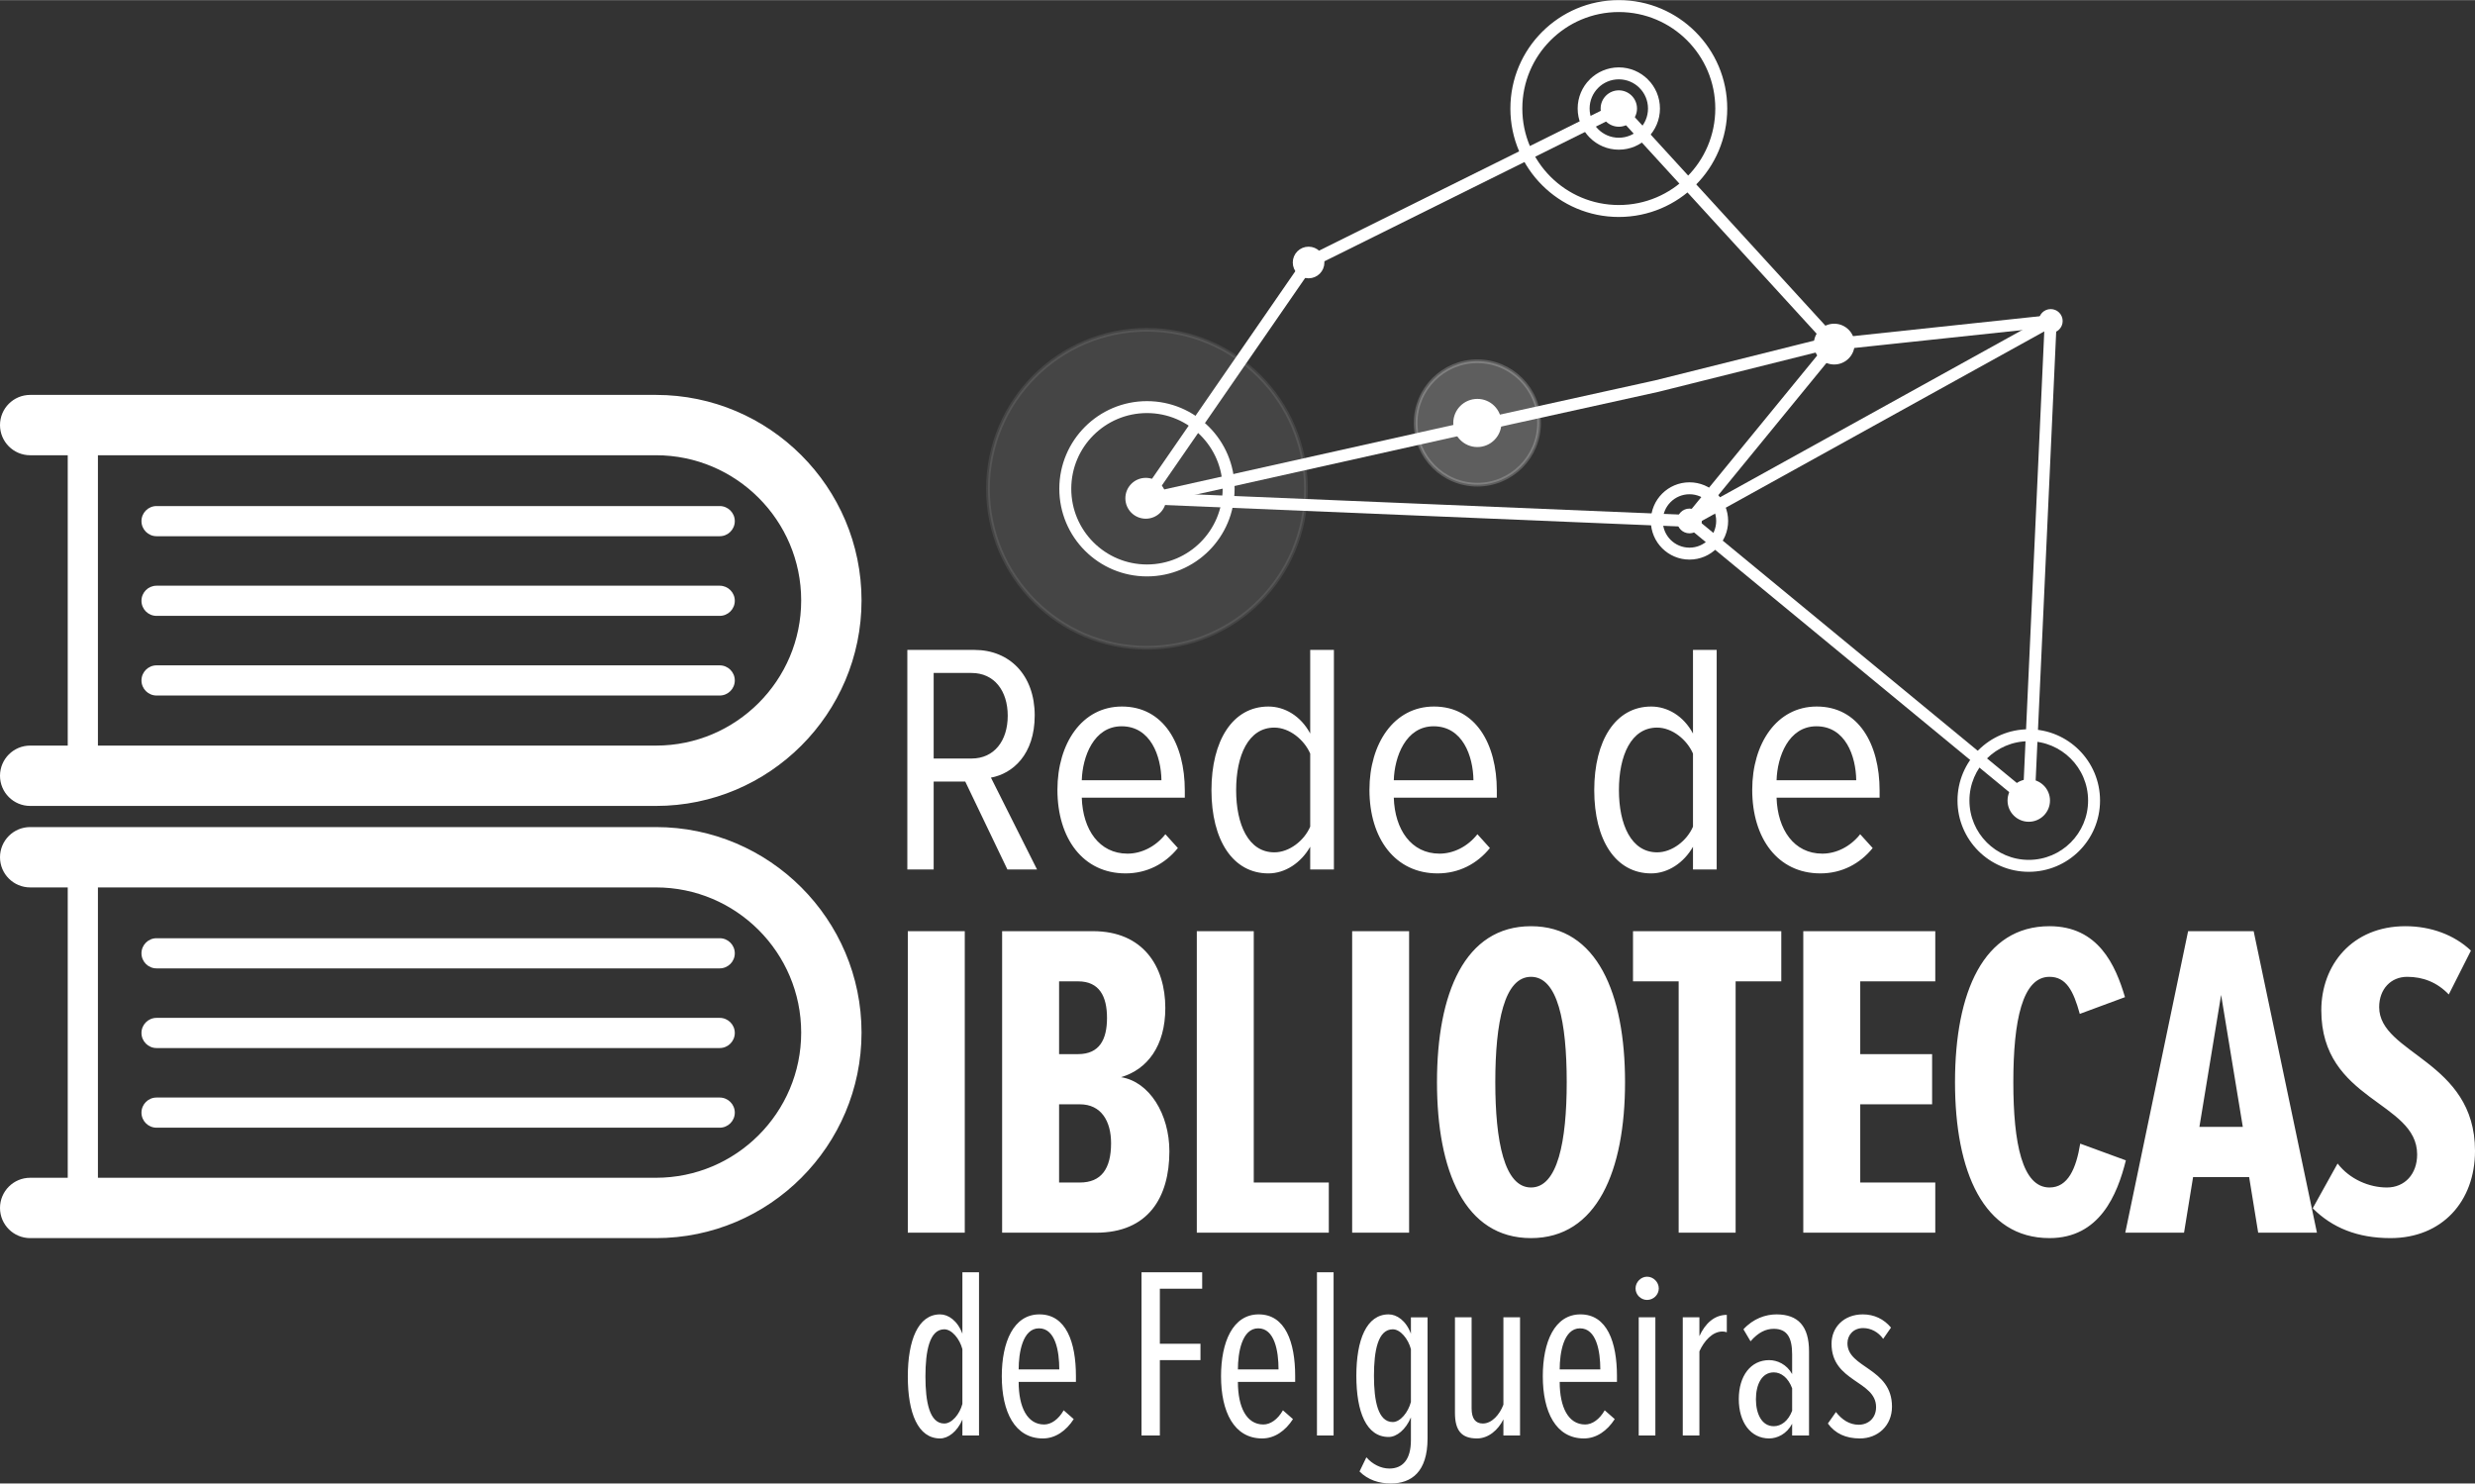
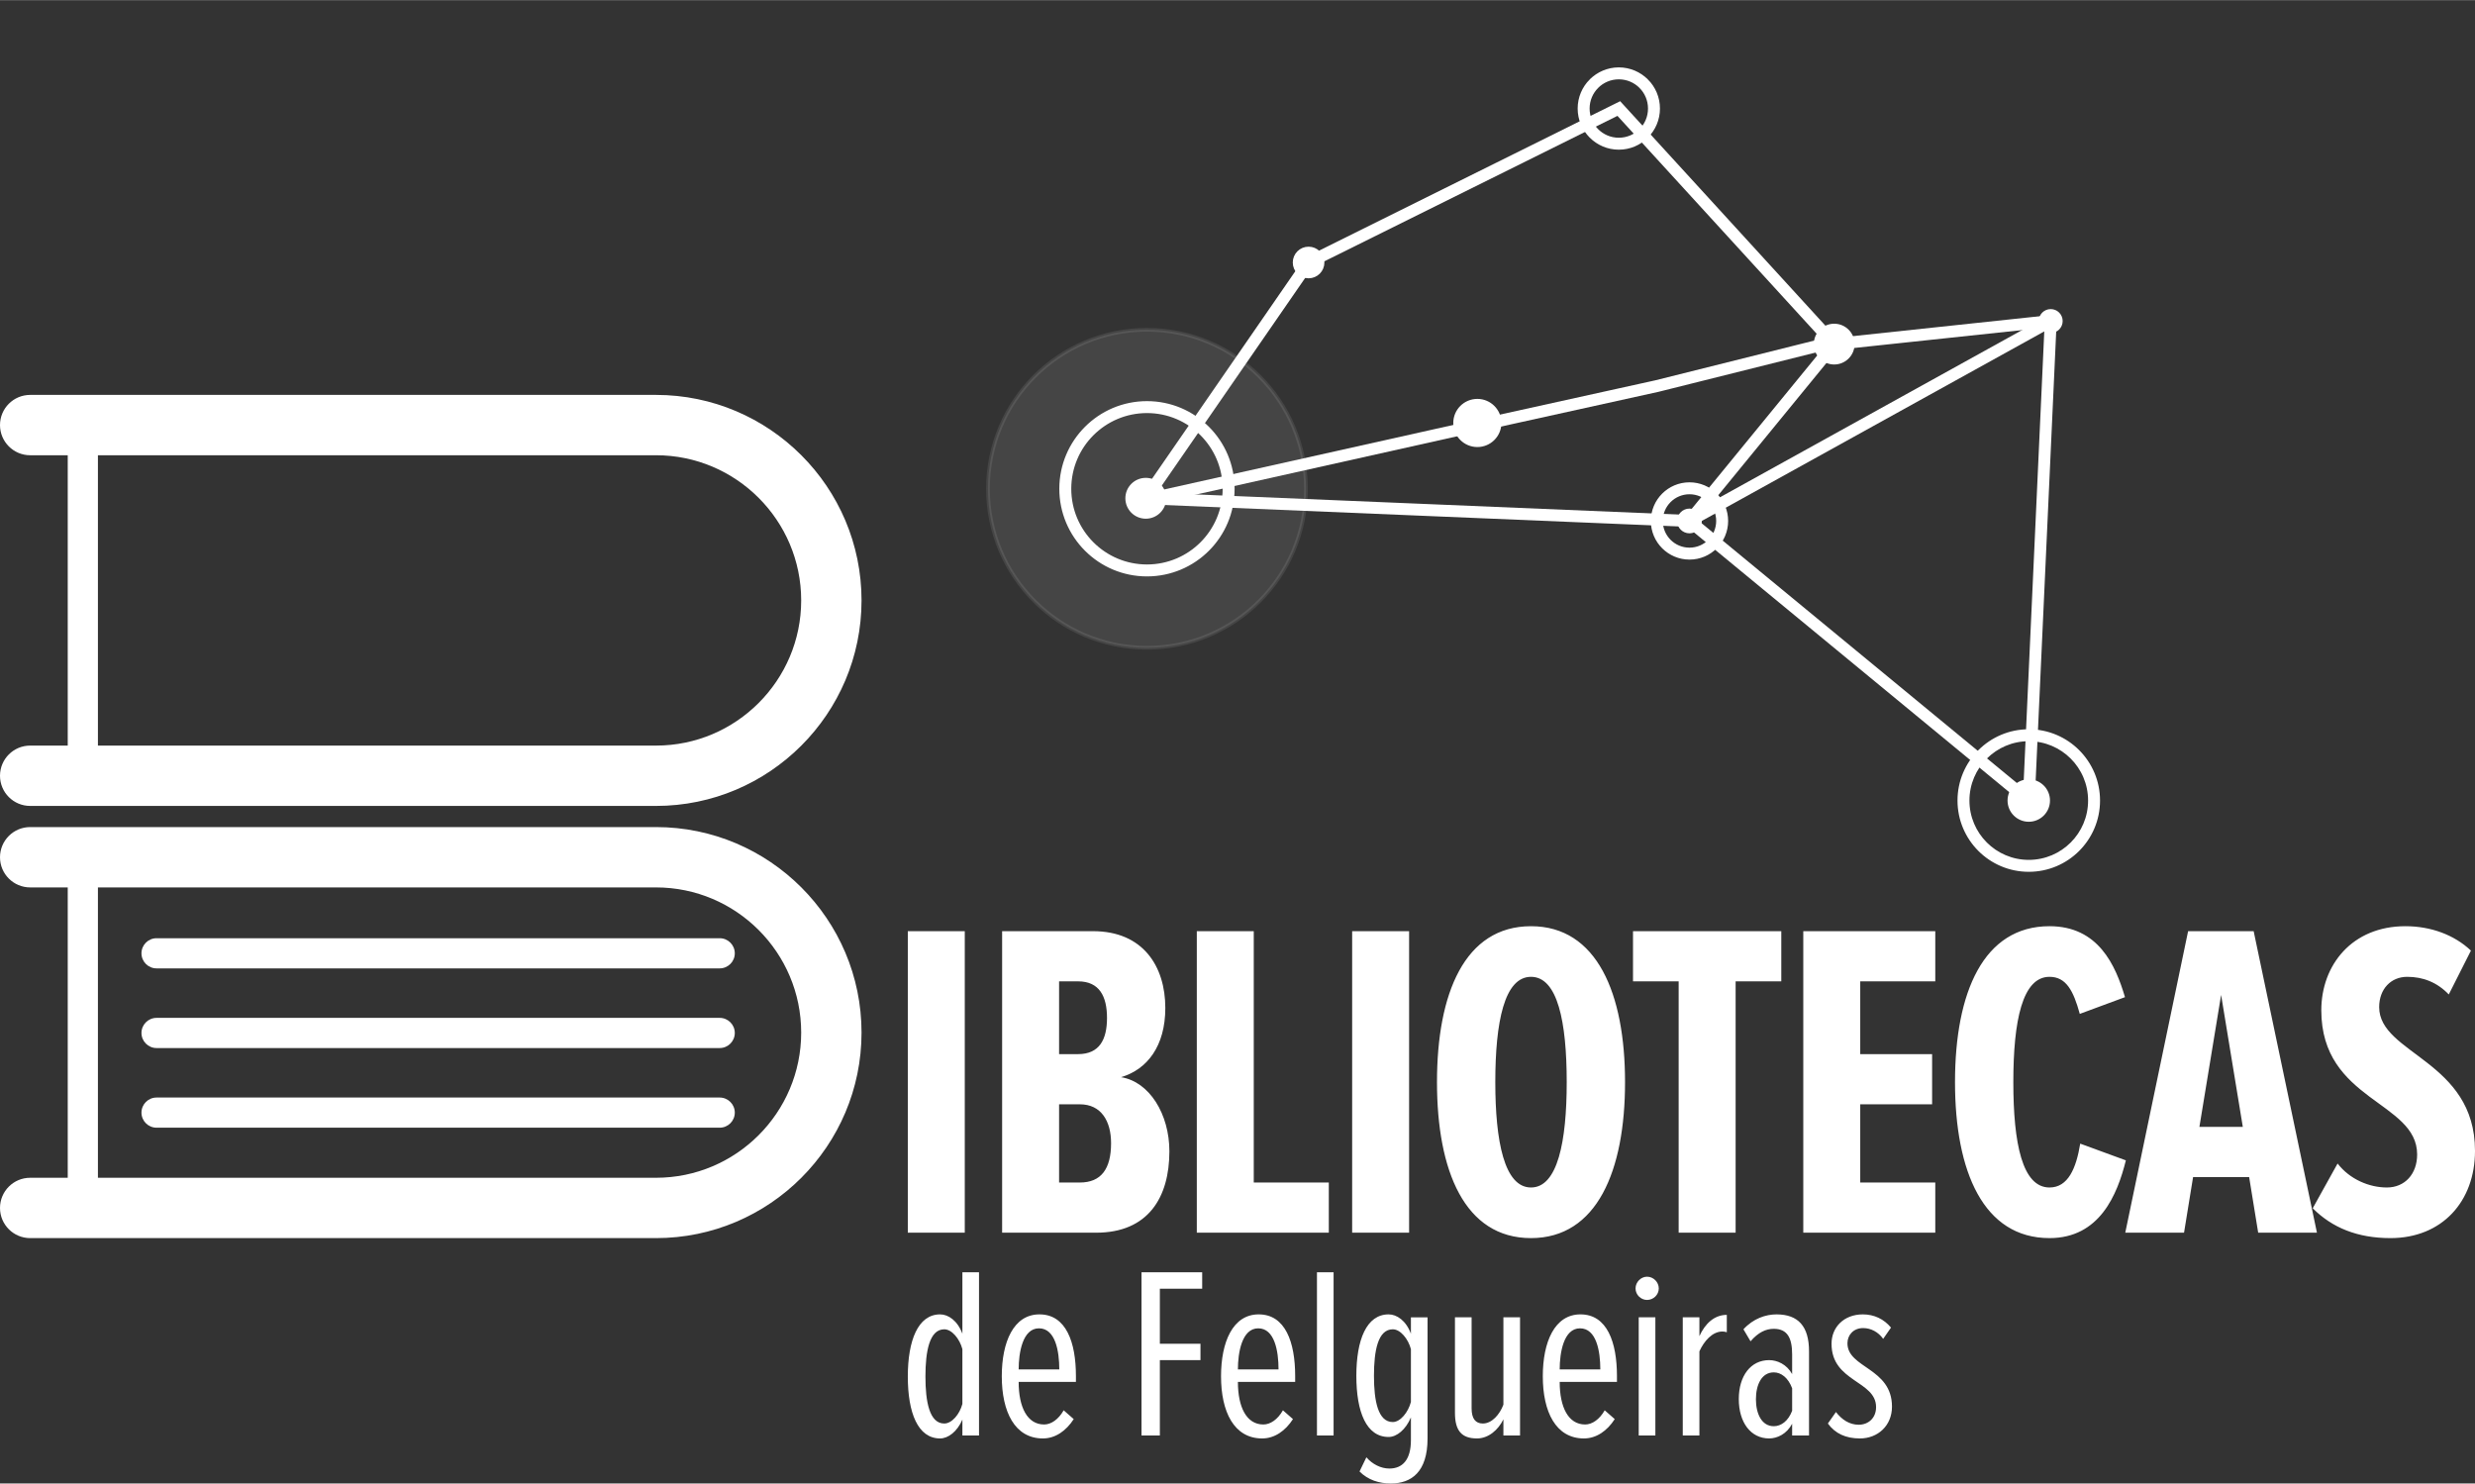
<svg xmlns="http://www.w3.org/2000/svg" xml:space="preserve" width="2087px" height="1251px" version="1.0" style="shape-rendering:geometricPrecision; text-rendering:geometricPrecision; image-rendering:optimizeQuality; fill-rule:evenodd; clip-rule:evenodd" viewBox="0 0 2195.63 1315.93">
  <rect x="0" y="0" width="2195.63" height="1315.93" fill="#333333" stroke="none" />
  <defs>
    <style type="text/css">
   
    .str1 {stroke:white;stroke-width:3.29;stroke-miterlimit:22.926;stroke-opacity:0.09}
    .str2 {stroke:white;stroke-width:3.29;stroke-miterlimit:22.926;stroke-opacity:0.212}
    .str0 {stroke:white;stroke-width:3.29;stroke-miterlimit:22.926}
    .fil1 {fill:white}
    .fil0 {fill:white;fill-rule:nonzero}
    .fil2 {fill:white;fill-rule:nonzero;fill-opacity:0.09}
    .fil3 {fill:white;fill-rule:nonzero;fill-opacity:0.212}
   
  </style>
  </defs>
  <g id="Layer_x0020_1">
-     <path class="fil0" d="M919.97 771.22l-40.88 -81.46c19.26,-3.51 38.83,-20.44 38.83,-55.18 0,-35.62 -22.19,-58.11 -53.43,-58.11l-59.57 0 0 194.75 23.36 0 0 -77.96 28.03 0 37.37 77.96 26.29 0zm-58.11 -98.4l-33.58 0 0 -75.91 33.58 0c20.15,0 32.12,15.77 32.12,37.95 0,22.2 -11.97,37.96 -32.12,37.96zm136.65 101.9c18.98,0 35.03,-8.46 46.42,-22.48l-11.09 -12.26c-8.76,11.1 -21.32,17.22 -33.58,17.22 -25.11,0 -39.71,-21.31 -40.59,-49.63l91.4 0 0 -6.42c0,-41.17 -18.69,-74.46 -55.78,-74.46 -35.62,0 -57.22,32.99 -57.22,73.87 0,43.22 22.77,74.16 60.44,74.16zm31.83 -82.62l-70.67 0c0.59,-20.74 10.52,-47.89 35.33,-47.89 25.7,0 35.04,26.28 35.34,47.89zm153 79.12l0 -194.75 -21.03 0 0 74.16c-8.47,-15.77 -22.78,-23.94 -37.08,-23.94 -31.83,0 -50.52,30.37 -50.52,74.16 0,44.38 18.98,73.87 50.52,73.87 14.89,0 28.9,-9.34 37.08,-23.64l0 20.14 21.03 0zm-52.86 -15.18c-23.06,0 -33.87,-24.82 -33.87,-55.19 0,-30.65 10.81,-55.47 33.87,-55.47 13.43,0 26.57,10.8 31.83,23.06l0 64.83c-5.26,12.26 -18.4,22.77 -31.83,22.77zm144.83 18.68c18.97,0 35.03,-8.46 46.42,-22.48l-11.09 -12.26c-8.76,11.1 -21.32,17.22 -33.58,17.22 -25.11,0 -39.71,-21.31 -40.59,-49.63l91.39 0 0 -6.42c0,-41.17 -18.68,-74.46 -55.76,-74.46 -35.63,0 -57.23,32.99 -57.23,73.87 0,43.22 22.77,74.16 60.44,74.16zm31.82 -82.62l-70.66 0c0.59,-20.74 10.51,-47.89 35.33,-47.89 25.7,0 35.04,26.28 35.33,47.89zm215.78 79.12l0 -194.75 -21.02 0 0 74.16c-8.47,-15.77 -22.78,-23.94 -37.08,-23.94 -31.83,0 -50.52,30.37 -50.52,74.16 0,44.38 18.98,73.87 50.52,73.87 14.88,0 28.9,-9.34 37.08,-23.64l0 20.14 21.02 0zm-52.85 -15.18c-23.07,0 -33.87,-24.82 -33.87,-55.19 0,-30.65 10.8,-55.47 33.87,-55.47 13.43,0 26.57,10.8 31.83,23.06l0 64.83c-5.26,12.26 -18.4,22.77 -31.83,22.77zm144.82 18.68c18.98,0 35.04,-8.46 46.42,-22.48l-11.09 -12.26c-8.76,11.1 -21.31,17.22 -33.58,17.22 -25.11,0 -39.71,-21.31 -40.59,-49.63l91.4 0 0 -6.42c0,-41.17 -18.68,-74.46 -55.77,-74.46 -35.63,0 -57.23,32.99 -57.23,73.87 0,43.22 22.77,74.16 60.44,74.16zm31.83 -82.62l-70.67 0c0.59,-20.74 10.52,-47.89 35.34,-47.89 25.69,0 35.04,26.28 35.33,47.89z" />
    <path class="fil0" d="M855.87 1093.46l0 -267.48 -50.53 0 0 267.48 50.53 0zm116.56 0c46.12,0 64.96,-31.28 64.96,-72.19 0,-32.88 -17.64,-61.75 -42.91,-65.77 23.26,-6.81 39.3,-27.66 39.3,-61.35 0,-36.89 -19.64,-68.17 -64.16,-68.17l-80.61 0 0 267.48 83.42 0zm-16.05 -158.41l-16.84 0 0 -64.56 16.84 0c18.85,0 25.67,13.23 25.67,32.48 0,19.26 -6.82,32.08 -25.67,32.08zm1.61 113.9l-18.45 0 0 -69.38 18.45 0c18.84,0 27.67,14.84 27.67,34.49 0,22.85 -8.83,34.89 -27.67,34.89zm220.83 44.51l0 -44.51 -66.58 0 0 -222.97 -50.53 0 0 267.48 117.11 0zm71.23 0l0 -267.48 -50.52 0 0 267.48 50.52 0zm108.14 4.81c58.55,0 83.42,-59.75 83.42,-138.35 0,-78.6 -24.87,-138.35 -83.42,-138.35 -58.95,0 -83.41,59.75 -83.41,138.35 0,78.6 24.46,138.35 83.41,138.35zm0 -44.91c-23.66,0 -31.68,-40.91 -31.68,-93.44 0,-53.34 8.02,-93.44 31.68,-93.44 23.66,0 31.68,40.1 31.68,93.44 0,52.53 -8.02,93.44 -31.68,93.44zm181.52 40.1l0 -222.97 40.51 0 0 -44.51 -131.54 0 0 44.51 40.5 0 0 222.97 50.53 0zm177.12 0l0 -44.51 -66.57 0 0 -69.38 63.76 0 0 -44.52 -63.76 0 0 -64.56 66.57 0 0 -44.51 -117.1 0 0 267.48 117.1 0zm101.32 4.81c44.51,0 60.15,-38.5 67.76,-68.97l-40.5 -14.84c-3.61,22.05 -10.82,38.9 -27.26,38.9 -24.07,0 -32.08,-38.9 -32.08,-93.44 0,-54.54 8.01,-93.44 32.08,-93.44 14.83,0 21.25,12.43 26.87,32.88l40.1 -14.84c-8.43,-28.47 -23.67,-62.95 -66.97,-62.95 -58.56,0 -83.82,58.54 -83.82,138.35 0,79.4 25.26,138.35 83.82,138.35zm237.26 -4.81l-56.14 -267.48 -58.15 0 -55.75 267.48 52.14 0 8.02 -49.33 49.73 0 8.02 49.33 52.13 0zm-65.76 -93.84l-38.51 0 19.26 -117.1 19.25 117.1zm130.99 98.65c45.71,0 74.99,-32.48 74.99,-77.4 0,-80.2 -85.02,-85.82 -85.02,-127.52 0,-16.04 10.43,-26.87 24.86,-26.87 14.04,0 26.47,4.81 36.9,15.64l19.65 -38.9c-14.84,-14.04 -35.69,-21.65 -58.15,-21.65 -47.32,0 -74.59,34.48 -74.59,74.58 0,80.61 85.02,80.61 85.02,127.94 0,17.24 -10.83,29.27 -26.87,29.27 -15.64,0 -32.89,-7.22 -43.71,-21.26l-22.06 39.7c17.24,17.25 39.7,26.47 68.98,26.47z" />
    <path class="fil1" d="M1183.06 1128.59l-14.76 0 0 144.79 14.76 0 0 -144.79zm-116.57 0l-53.83 0 0 144.79 16.28 0 0 -66.86 36.03 0 0 -14.54 -36.03 0 0 -48.84 37.55 0 0 -14.55zm-197.98 0l-14.75 0 0 54.49c-4.35,-11.72 -12.6,-17.15 -19.76,-17.15 -19.76,0 -28.66,23.44 -28.66,55.14 0,32.13 8.9,54.92 28.66,54.92 7.16,0 15.19,-6.08 19.76,-16.71l0 14.1 14.75 0 0 -144.79zm-30.82 134.16c-13.24,0 -16.71,-19.54 -16.71,-41.68 0,-22.14 3.47,-41.9 16.71,-41.9 6.73,0 13.68,8.47 16.07,17.59l0 48.62c-2.39,9.12 -9.34,17.37 -16.07,17.37zm87.48 13.24c11.08,0 20.63,-6.73 27.36,-17.15l-8.91 -7.81c-4.56,8.03 -11.07,12.58 -17.36,12.58 -14.98,0 -22.58,-15.4 -22.58,-37.77l50.8 0 0 -5.21c0,-29.95 -8.68,-54.7 -32.34,-54.7 -23.02,0 -33.43,24.53 -33.43,54.92 0,31.48 11.5,55.14 36.46,55.14zm14.55 -61.22l-36.04 0c0,-14.76 3.47,-36.46 18.02,-36.46 14.55,0 18.02,20.18 18.02,36.46zm179.96 61.22c11.07,0 20.62,-6.73 27.35,-17.15l-8.91 -7.81c-4.55,8.03 -11.06,12.58 -17.36,12.58 -14.98,0 -22.58,-15.4 -22.58,-37.77l50.8 0 0 -5.21c0,-29.95 -8.68,-54.7 -32.34,-54.7 -23.01,0 -33.43,24.53 -33.43,54.92 0,31.48 11.5,55.14 36.47,55.14zm14.54 -61.22l-36.04 0c0,-14.76 3.48,-36.46 18.03,-36.46 14.54,0 18.01,20.18 18.01,36.46zm99.64 101.16c18.02,0 32.56,-9.98 32.56,-39.94l0 -107.45 -14.76 0 0 14.54c-4.35,-11.72 -12.59,-17.15 -19.76,-17.15 -19.75,0 -28.65,22.79 -28.65,54.49 0,32.13 8.9,54.27 28.65,54.27 7.17,0 15.2,-6.51 19.76,-17.37l0 20.19c0,17.58 -7.6,25.18 -19.11,25.18 -7.59,0 -15.19,-3.91 -20.4,-9.99l-6.08 12.6c7.6,7.59 17.37,10.63 27.79,10.63zm1.73 -54.49c-13.24,0 -16.71,-19.1 -16.71,-41.02 0,-22.14 3.47,-41.25 16.71,-41.25 6.73,0 13.68,8.47 16.07,17.59l0 46.88c-2.39,9.12 -9.34,17.8 -16.07,17.8zm112.88 11.94l0 -104.84 -14.76 0 0 77.49c-3.26,8.69 -10.2,16.72 -18.23,16.72 -6.51,0 -9.98,-4.34 -9.98,-13.46l0 -80.75 -14.77 0 0 84.66c0,15.62 5.64,22.79 19.54,22.79 10.2,0 18.88,-7.6 23.44,-16.93l0 14.32 14.76 0zm56.66 2.61c11.07,0 20.63,-6.73 27.35,-17.15l-8.9 -7.81c-4.56,8.03 -11.07,12.58 -17.36,12.58 -14.98,0 -22.58,-15.4 -22.58,-37.77l50.8 0 0 -5.21c0,-29.95 -8.68,-54.7 -32.35,-54.7 -23.01,0 -33.43,24.53 -33.43,54.92 0,31.48 11.51,55.14 36.47,55.14zm14.55 -61.22l-36.04 0c0,-14.76 3.48,-36.46 18.02,-36.46 14.54,0 18.02,20.18 18.02,36.46zm41.46 -61.65c5.64,0 10.41,-4.56 10.41,-10.2 0,-5.65 -4.77,-10.42 -10.41,-10.42 -5.43,0 -10.2,4.77 -10.2,10.42 0,5.64 4.77,10.2 10.2,10.2zm7.38 120.26l0 -104.84 -14.77 0 0 104.84 14.77 0zm39.07 0l0 -74.67c4.12,-9.12 11.5,-17.58 20.4,-17.58 1.31,0 2.61,0.21 3.91,0.65l0 -15.42c-11.07,0 -19.32,7.82 -24.31,18.89l0 -16.71 -14.76 0 0 104.84 14.76 0zm97.25 0l0 -74.67c0,-22.14 -9.55,-32.78 -28.87,-32.78 -9.55,0 -20.62,3.69 -29.31,13.24l6.3 10.64c6.94,-8.03 13.68,-11.07 20.62,-11.07 12.16,0 16.28,8.25 16.28,22.79l0 17.37c-4.78,-8.68 -13.24,-12.38 -20.4,-12.38 -16.28,0 -26.92,13.9 -26.92,34.52 0,20.84 10.64,34.95 26.92,34.95 7.16,0 15.62,-3.91 20.4,-13.03l0 10.42 14.98 0zm-31.26 -8.24c-10.85,0 -15.85,-11.3 -15.85,-23.88 0,-12.81 5,-23.88 15.85,-23.88 6.51,0 12.81,4.77 16.28,14.11l0 19.97c-3.47,9.12 -9.77,13.68 -16.28,13.68zm76.42 10.85c15.84,0 28.43,-11.29 28.43,-28.22 0,-34.52 -39.51,-34.08 -39.51,-56.22 0,-7.39 5.43,-13.47 13.89,-13.47 6.95,0 13.46,3.48 17.81,9.56l6.94 -9.99c-6.29,-7.6 -14.98,-11.72 -24.96,-11.72 -16.72,0 -27.79,11.29 -27.79,26.05 0,34.08 39.51,32.56 39.51,56.23 0,9.76 -6.94,15.62 -15.41,15.62 -8.25,0 -14.98,-4.55 -20.19,-11.28l-7.16 10.2c6.51,8.9 15.84,13.24 28.44,13.24l0 0z" />
    <g id="_2874891662640">
      <path class="fil1" d="M26.77 1098.27l555.2 0c100.53,0 182.32,-81.79 182.32,-182.32l0 0c0,-100.53 -81.79,-182.32 -182.32,-182.32l-555.2 0c-14.78,0 -26.77,11.99 -26.77,26.77 0,14.78 11.99,26.76 26.77,26.76l33.32 0 0 257.58 -33.32 0c-14.78,0 -26.77,11.98 -26.77,26.77 0,14.78 11.99,26.76 26.77,26.76zm683.98 -182.32l0 0c0,-71.01 -57.78,-128.79 -128.78,-128.79l-495.1 0 0 257.58 495.1 0c71,0 128.78,-57.77 128.78,-128.79l0 0z" />
      <path class="fil1" d="M581.97 350.24l-555.2 0c-14.78,0 -26.77,11.98 -26.77,26.76 0,14.78 11.99,26.77 26.77,26.77l33.32 0 0 257.57 0 0 -33.32 0c-14.78,0 -26.77,11.99 -26.77,26.77 0,14.78 11.99,26.76 26.77,26.76l555.2 0c100.53,0 182.32,-81.79 182.32,-182.31 0,-100.53 -81.79,-182.32 -182.32,-182.32zm-495.1 311.1l0 0 495.1 0c71,0 128.78,-57.77 128.78,-128.78 0,-71.02 -57.78,-128.79 -128.78,-128.79l-495.1 0 0 257.57z" />
      <path class="fil1" d="M138.88 1000.32l499.58 0c7.39,0 13.39,-5.99 13.39,-13.38 0,-7.39 -6,-13.38 -13.39,-13.38l0 0 -499.58 0c-7.39,0 -13.38,5.99 -13.38,13.38 0,7.39 5.99,13.38 13.38,13.38zm499.58 -168.09l0 0 -499.58 0c-7.39,0 -13.38,5.99 -13.38,13.38 0,7.39 5.99,13.38 13.38,13.38l499.58 0c7.39,0 13.39,-5.99 13.39,-13.38 0,-7.39 -6,-13.38 -13.39,-13.38zm0 70.66l0 0 -499.58 0c-7.39,0 -13.38,5.99 -13.38,13.38 0,7.39 5.99,13.39 13.38,13.39l499.58 0c7.39,0 13.39,-6 13.39,-13.39 0,-7.39 -6,-13.38 -13.39,-13.38l0 0z" />
-       <path class="fil1" d="M651.85 603.54c0,-7.39 -6,-13.38 -13.39,-13.38l-499.58 0c-7.39,0 -13.38,5.99 -13.38,13.38 0,7.39 5.99,13.38 13.38,13.38l499.58 0c7.39,0 13.39,-5.99 13.39,-13.38zm-526.35 -141.32c0,-7.39 5.99,-13.38 13.38,-13.38l499.58 0c7.39,0 13.39,5.99 13.39,13.38 0,7.39 -6,13.38 -13.39,13.38l-499.58 0c-7.39,0 -13.38,-5.99 -13.38,-13.38zm13.38 84.04l0 0 499.58 0c7.39,0 13.39,-5.99 13.39,-13.38 0,-7.4 -6,-13.38 -13.39,-13.38l-499.58 0c-7.39,0 -13.38,5.98 -13.38,13.38 0,7.39 5.99,13.38 13.38,13.38l0 0z" />
    </g>
    <g id="_2874891664944">
-       <path class="fil1 str0" d="M1530.63 96.19c0,26.11 -10.58,49.75 -27.69,66.85 -17.11,17.11 -40.75,27.7 -66.86,27.7 -26.1,0 -49.74,-10.59 -66.85,-27.7 -17.11,-17.1 -27.69,-40.74 -27.69,-66.85 0,-26.11 10.58,-49.74 27.69,-66.85 17.11,-17.11 40.75,-27.7 66.85,-27.7 26.11,0 49.75,10.59 66.86,27.7 17.11,17.11 27.69,40.74 27.69,66.85zm-32.86 61.69c15.79,-15.79 25.55,-37.6 25.55,-61.69 0,-24.09 -9.76,-45.9 -25.55,-61.69 -15.78,-15.78 -37.59,-25.55 -61.69,-25.55 -24.09,0 -45.9,9.77 -61.68,25.55 -15.79,15.79 -25.55,37.6 -25.55,61.69 0,24.09 9.76,45.91 25.55,61.69 15.78,15.78 37.59,25.55 61.68,25.55 24.1,0 45.91,-9.77 61.69,-25.55l0 0z" />
      <path class="fil2 str1" d="M1158.54 433.51c0,77.89 -63.15,141.04 -141.04,141.04 -77.9,0 -141.04,-63.15 -141.04,-141.04 0,-77.9 63.14,-141.04 141.04,-141.04 77.89,0 141.04,63.14 141.04,141.04z" />
      <path class="fil0 str0" d="M1159.27 229.5l275.2 -136.58 2.44 -1.21 1.86 2.03 189.83 207.62 190.25 -20.27 0.77 7.25 -190.58 20.3 -127.43 155.73 -1.15 1.41 -1.82 -0.08 -482.33 -20.12 -6.61 -0.27 3.76 -5.43 144.42 -209.18 3 2.07 -1.61 -3.27zm275.99 -128.83l-271.92 134.95 -140.14 202.96 473.91 19.77 125.24 -153.05 -187.09 -204.63z" />
      <path class="fil0 str0" d="M1505.22 462.65l291.24 240 18.84 -411.61 -310.08 171.61zm292.24 250.25l-300.99 -248.03 -4.12 -3.4 4.68 -2.59 320.45 -177.35 5.69 -3.15 -0.3 6.49 -19.46 425.38 -0.34 7.28 -5.61 -4.63z" />
      <path class="fil1 str0" d="M1173.26 232.77c0,6.84 -5.54,12.38 -12.38,12.38 -6.84,0 -12.38,-5.54 -12.38,-12.38 0,-6.84 5.54,-12.38 12.38,-12.38 6.84,0 12.38,5.54 12.38,12.38z" />
      <path class="fil0 str0" d="M1531.42 462.06c0,9.01 -3.66,17.17 -9.56,23.08 -5.91,5.9 -14.07,9.55 -23.08,9.55 -8.98,0 -17.14,-3.65 -23.05,-9.56l-0.01 0 -0.01 -0.01c-5.91,-5.92 -9.56,-14.07 -9.56,-23.06 0,-9.01 3.65,-17.17 9.56,-23.08 5.91,-5.9 14.06,-9.55 23.07,-9.55 9.01,0 17.17,3.65 23.08,9.55 5.9,5.91 9.56,14.07 9.56,23.08zm-14.73 17.91c4.59,-4.58 7.42,-10.92 7.42,-17.91 0,-6.99 -2.83,-13.33 -7.42,-17.91 -4.58,-4.58 -10.91,-7.42 -17.91,-7.42 -6.99,0 -13.32,2.84 -17.91,7.42 -4.58,4.58 -7.41,10.92 -7.41,17.91 0,7.01 2.83,13.34 7.4,17.91l0.01 0.01c4.58,4.57 10.91,7.41 17.91,7.41 7,0 13.33,-2.84 17.91,-7.42z" />
      <path class="fil1 str0" d="M1816.95 710.09c0,9.49 -7.69,17.18 -17.18,17.18 -9.49,0 -17.18,-7.69 -17.18,-17.18 0,-9.49 7.69,-17.19 17.18,-17.19 9.49,0 17.18,7.7 17.18,17.19l0 0z" />
      <path class="fil1 str0" d="M1861.35 710.09c0,17 -6.89,32.4 -18.04,43.54 -11.14,11.15 -26.54,18.04 -43.54,18.04 -17,0 -32.4,-6.89 -43.55,-18.04 -11.14,-11.14 -18.03,-26.54 -18.03,-43.54 0,-17 6.89,-32.4 18.03,-43.55 11.15,-11.14 26.55,-18.04 43.55,-18.04 17,0 32.4,6.9 43.54,18.04 11.15,11.15 18.04,26.55 18.04,43.55zm-23.2 38.38c9.82,-9.82 15.89,-23.39 15.89,-38.38 0,-14.99 -6.07,-28.56 -15.89,-38.38 -9.82,-9.82 -23.39,-15.9 -38.38,-15.9 -14.99,0 -28.56,6.08 -38.38,15.9 -9.82,9.82 -15.9,23.39 -15.9,38.38 0,14.99 6.08,28.56 15.9,38.38 9.82,9.82 23.39,15.9 38.38,15.9 14.99,0 28.56,-6.08 38.38,-15.9l0 0z" />
      <path class="fil1 str0" d="M1828.19 284.71c0,4.95 -4.01,8.96 -8.96,8.96 -4.95,0 -8.96,-4.01 -8.96,-8.96 0,-4.95 4.01,-8.96 8.96,-8.96 4.95,0 8.96,4.01 8.96,8.96z" />
      <polygon class="fil0 str0" points="1633.03,305.37 1470.53,346 1470.43,346.01 1307.93,381.86 1018.76,446.39 1017.19,439.27 1306.36,374.75 1468.76,338.92 1468.76,338.92 1631.26,298.29 " />
      <path class="fil0 str0" d="M1318.41 376.49c0,5.33 -4.33,9.66 -9.66,9.66 -5.34,0 -9.66,-4.33 -9.66,-9.66 0,-5.34 4.32,-9.66 9.66,-9.66 5.33,0 9.66,4.32 9.66,9.66z" />
-       <path class="fil3 str2" d="M1365.33 375.14c0,30.23 -24.51,54.74 -54.74,54.74 -30.24,0 -54.74,-24.51 -54.74,-54.74 0,-30.23 24.5,-54.74 54.74,-54.74 30.23,0 54.74,24.51 54.74,54.74z" />
      <path class="fil1 str0" d="M1330.3 375.14c0,10.89 -8.83,19.71 -19.71,19.71 -10.89,0 -19.72,-8.82 -19.72,-19.71 0,-10.89 8.83,-19.72 19.72,-19.72 10.88,0 19.71,8.83 19.71,19.72z" />
      <path class="fil1 str0" d="M1032.93 441.95c0,9.1 -7.38,16.47 -16.47,16.47 -9.1,0 -16.48,-7.37 -16.48,-16.47 0,-9.1 7.38,-16.48 16.48,-16.48 9.09,0 16.47,7.38 16.47,16.48z" />
      <path class="fil0 str0" d="M1093.6 433.51c0,21.01 -8.52,40.04 -22.29,53.81 -13.77,13.77 -32.8,22.29 -53.81,22.29 -21.02,0 -40.04,-8.52 -53.82,-22.29 -13.77,-13.77 -22.29,-32.8 -22.29,-53.81 0,-21.01 8.52,-40.04 22.29,-53.81 13.78,-13.77 32.8,-22.29 53.82,-22.29 21.01,0 40.04,8.52 53.81,22.29 13.77,13.77 22.29,32.8 22.29,53.81zm-27.46 48.65c12.45,-12.45 20.15,-29.65 20.15,-48.65 0,-19 -7.7,-36.2 -20.15,-48.65 -12.45,-12.44 -29.65,-20.15 -48.64,-20.15 -19,0 -36.2,7.71 -48.65,20.15 -12.45,12.45 -20.15,29.65 -20.15,48.65 0,19 7.7,36.2 20.15,48.65 12.45,12.44 29.65,20.15 48.65,20.15 18.99,0 36.2,-7.71 48.64,-20.15z" />
      <path class="fil1 str0" d="M1643.61 305.18c0,9.08 -7.37,16.44 -16.45,16.44 -9.08,0 -16.45,-7.36 -16.45,-16.44 0,-9.09 7.37,-16.45 16.45,-16.45 9.08,0 16.45,7.36 16.45,16.45z" />
-       <path class="fil1 str0" d="M1450.58 96.19c0,8 -6.49,14.49 -14.5,14.49 -8,0 -14.48,-6.49 -14.48,-14.49 0,-8 6.48,-14.49 14.48,-14.49 8.01,0 14.5,6.49 14.5,14.49l0 0z" />
      <path class="fil1 str0" d="M1470.94 96.19c0,9.6 -3.9,18.32 -10.21,24.63l-0.01 0.01 -0.01 0.01c-6.31,6.3 -15.02,10.21 -24.63,10.21 -9.6,0 -18.31,-3.91 -24.63,-10.21l0 -0.01 -0.01 -0.01c-6.31,-6.31 -10.21,-15.03 -10.21,-24.63 0,-9.62 3.9,-18.34 10.21,-24.65l0.01 0.01c6.31,-6.31 15.03,-10.22 24.63,-10.22 9.61,0 18.33,3.91 24.64,10.22l0.01 -0.01c6.31,6.31 10.21,15.03 10.21,24.65zm-15.36 19.48c4.98,-4.97 8.05,-11.86 8.05,-19.48 0,-7.61 -3.08,-14.5 -8.06,-19.48l0 -0.01c-4.98,-4.98 -11.87,-8.06 -19.49,-8.06 -7.61,0 -14.5,3.08 -19.48,8.06l0 0.01c-4.98,4.98 -8.06,11.87 -8.06,19.48 0,7.62 3.08,14.51 8.05,19.48l0.01 0.01c4.98,4.98 11.87,8.06 19.48,8.06 7.62,0 14.51,-3.08 19.49,-8.06l0.01 -0.01z" />
      <path class="fil1 str0" d="M1508.11 462.06c0,5.15 -4.17,9.33 -9.32,9.33 -5.16,0 -9.33,-4.18 -9.33,-9.33 0,-5.15 4.17,-9.33 9.33,-9.33 5.15,0 9.32,4.18 9.32,9.33z" />
    </g>
  </g>
</svg>